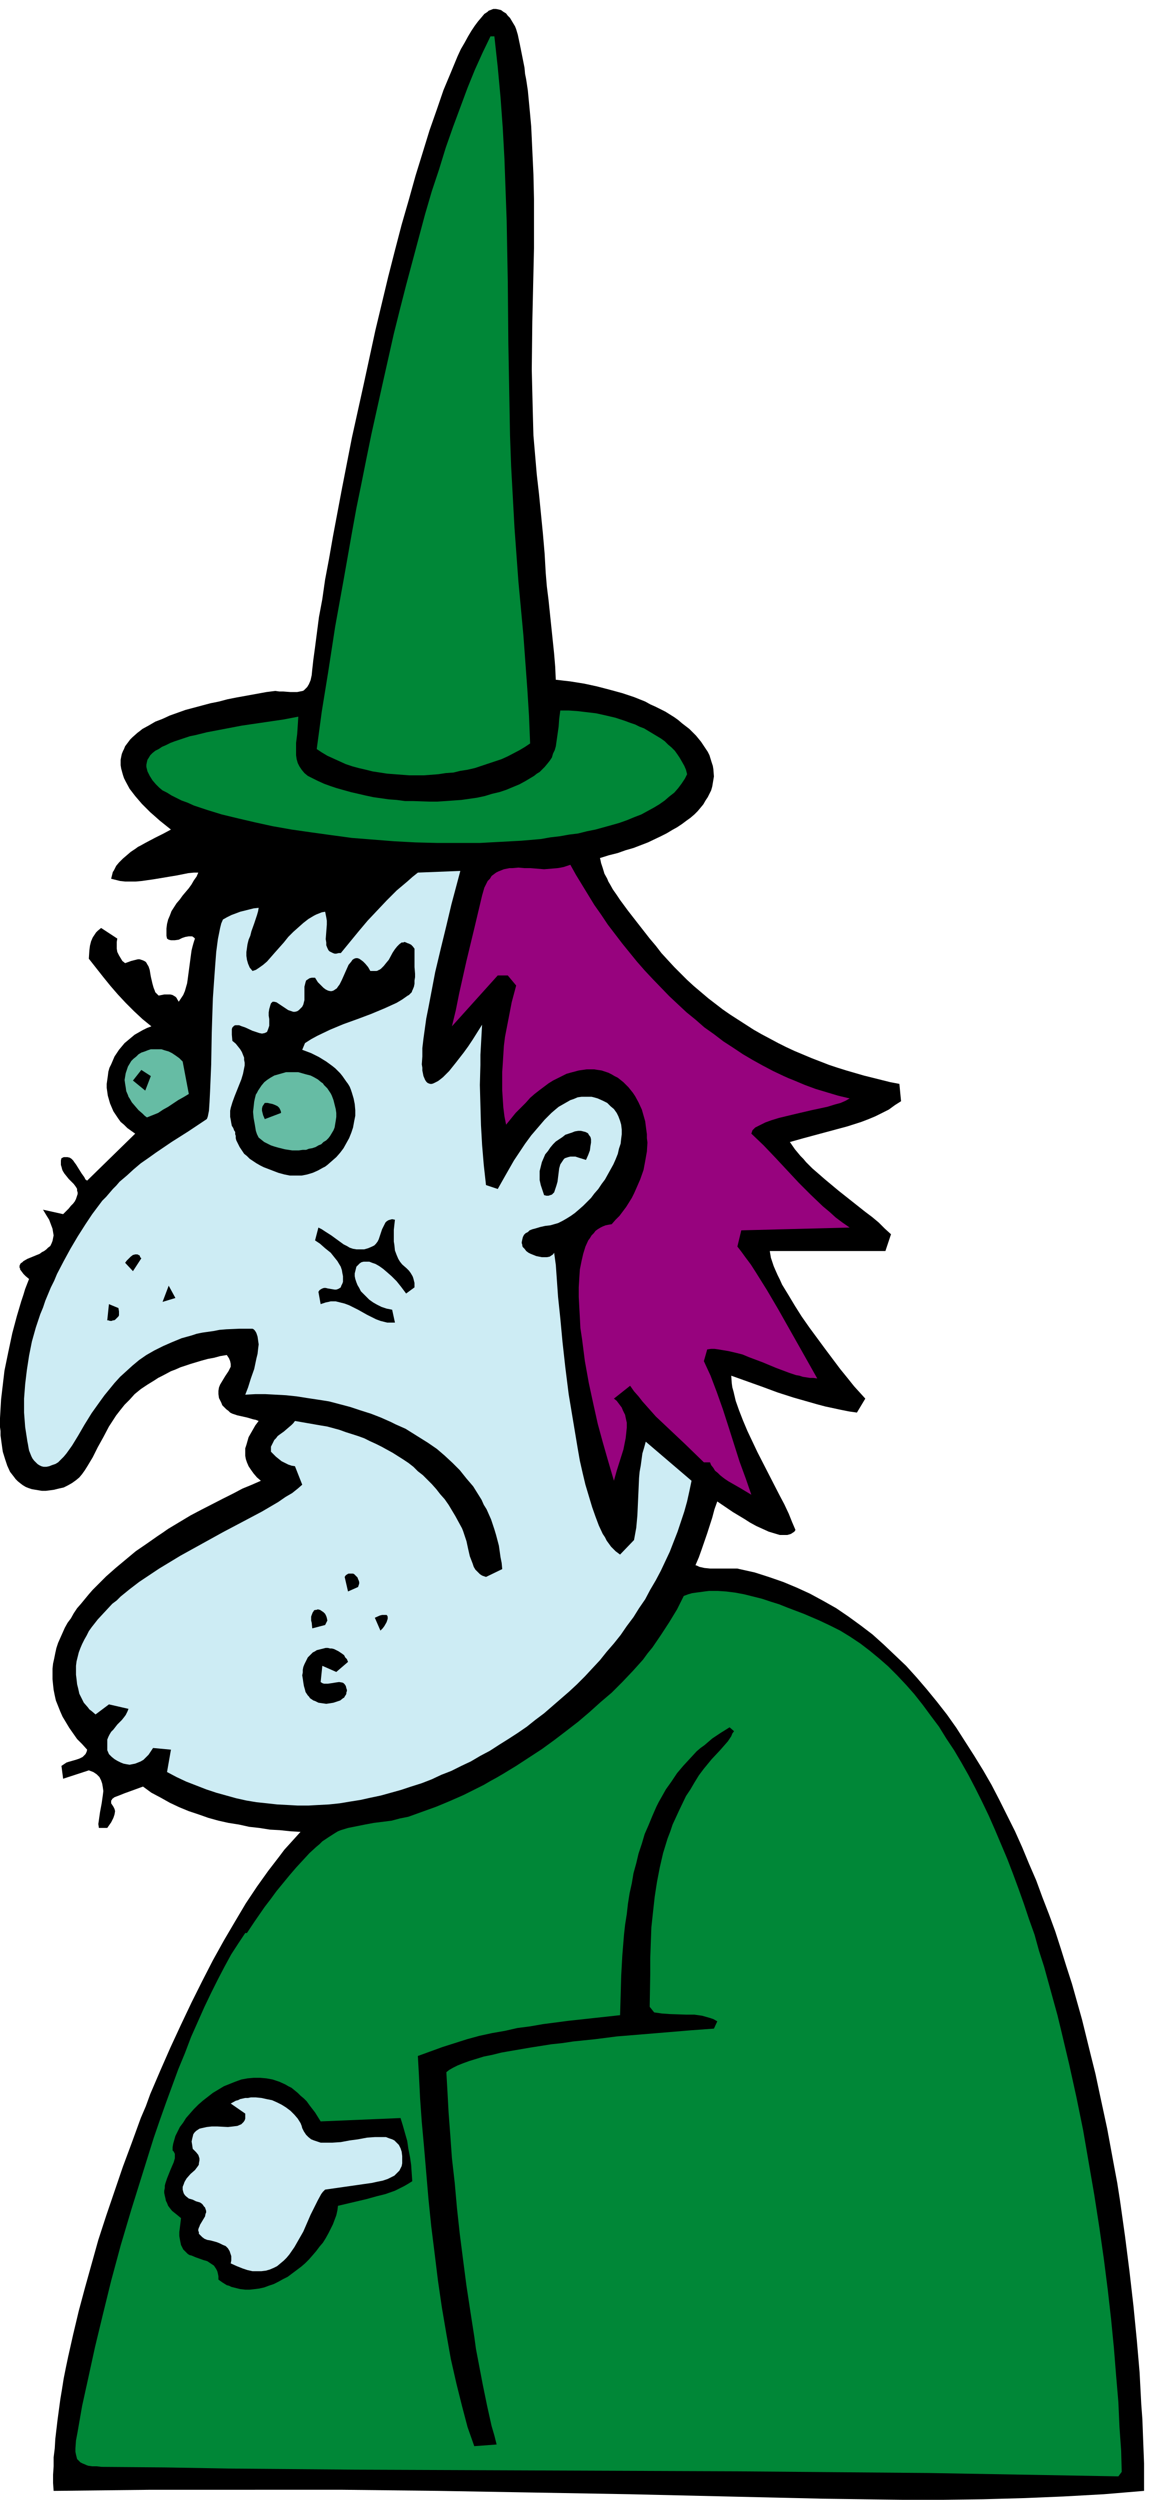
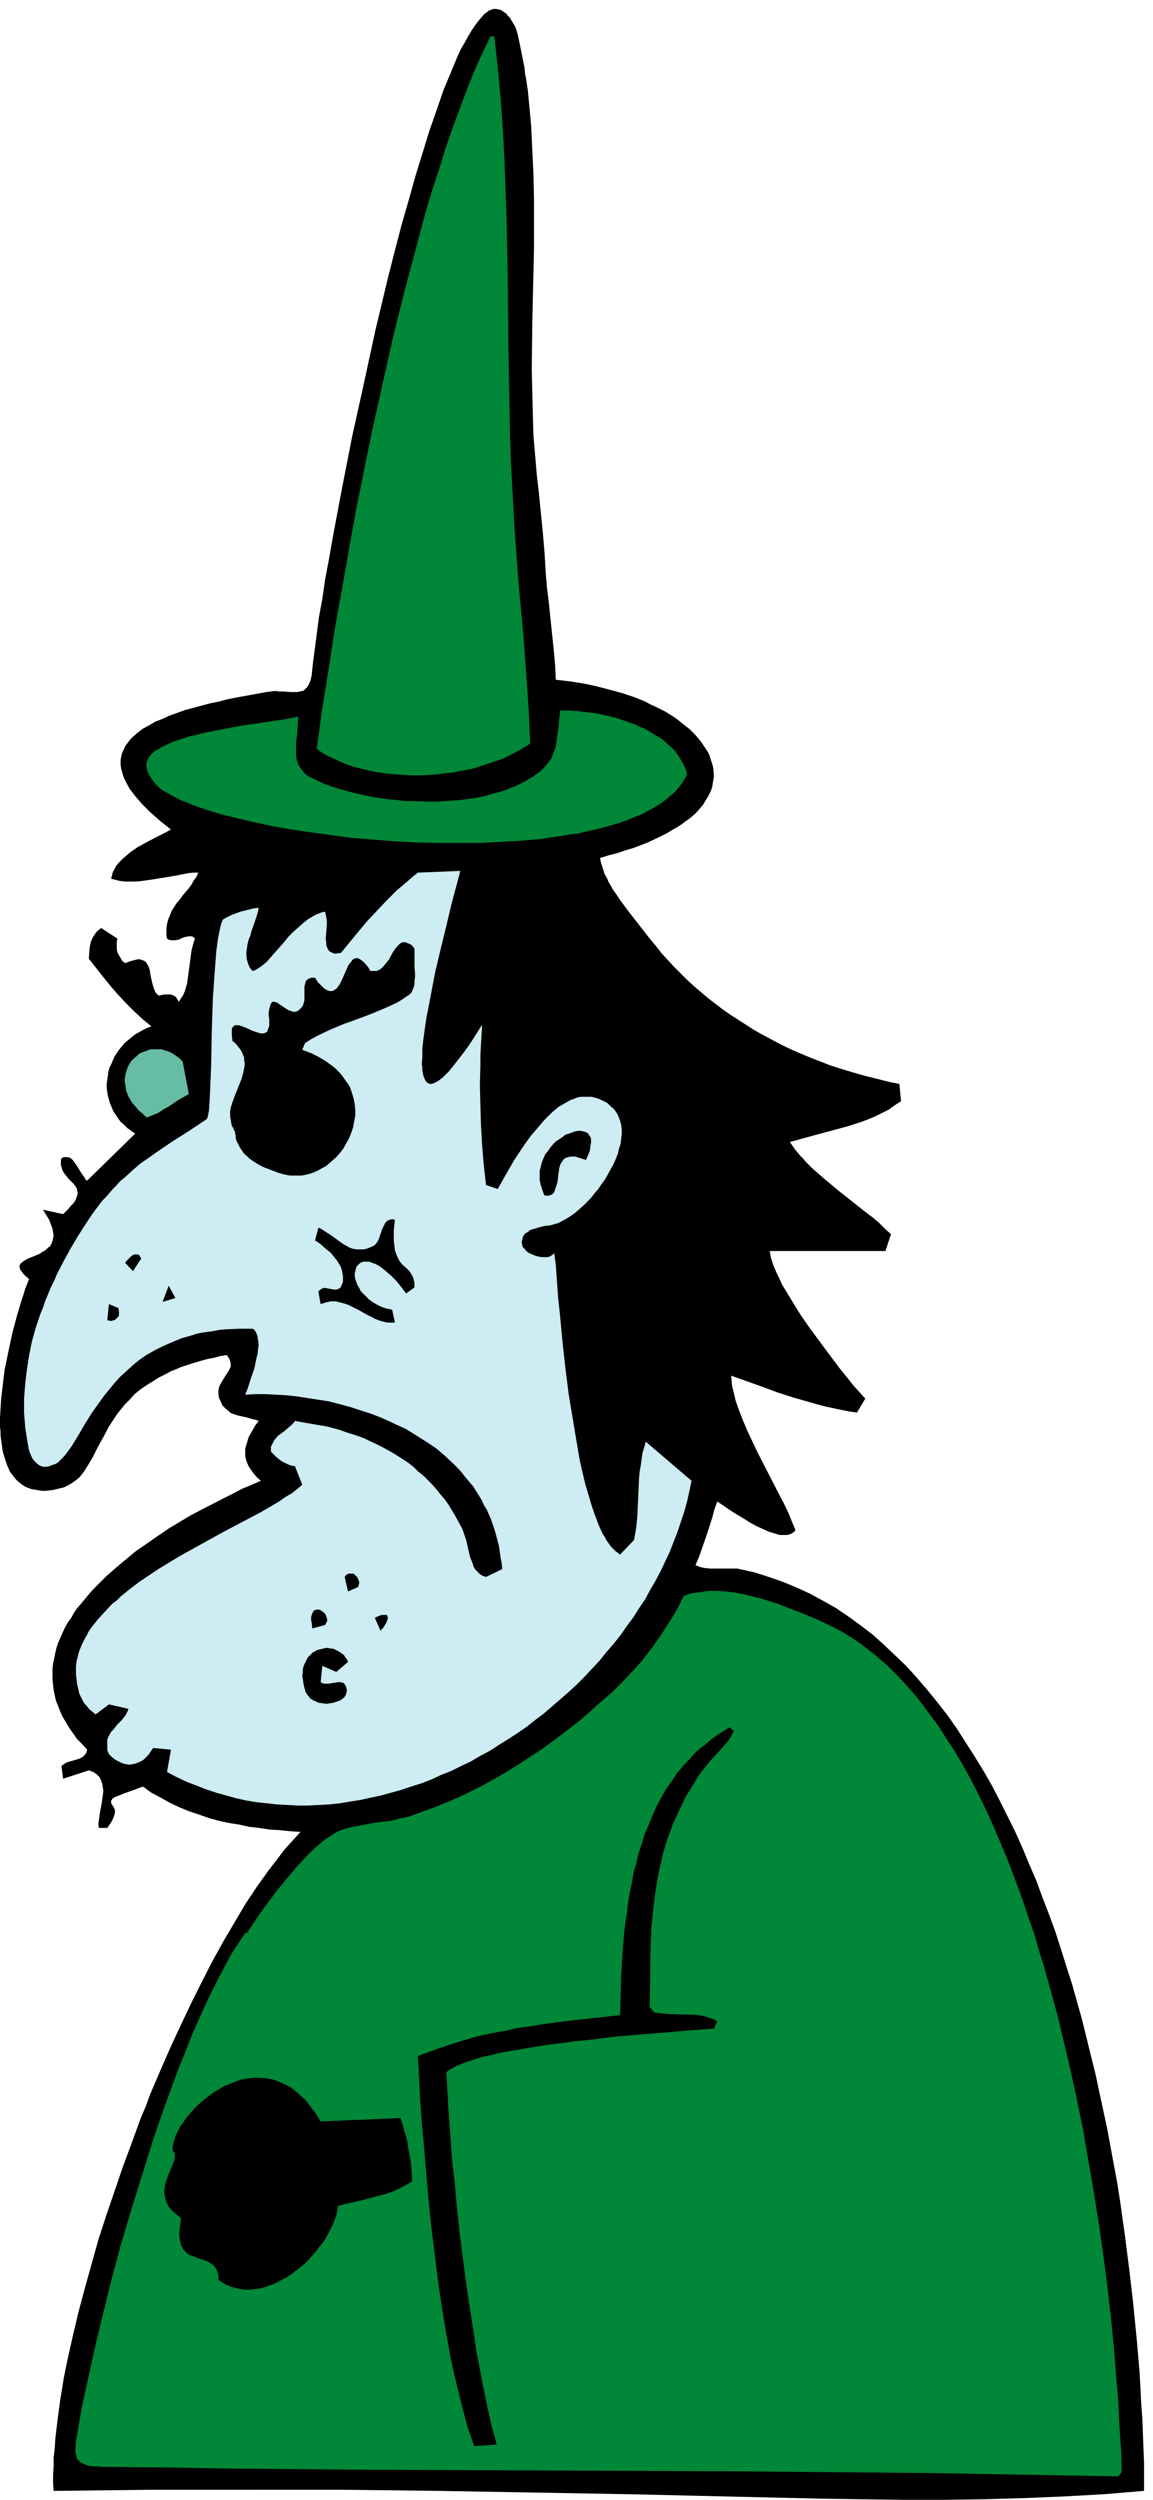
<svg xmlns="http://www.w3.org/2000/svg" fill-rule="evenodd" height="745.333" preserveAspectRatio="none" stroke-linecap="round" viewBox="0 0 2064 4472" width="344">
  <style>.brush1{fill:#000}.pen1{stroke:none}.brush2{fill:#008737}.brush4{fill:#cdecf4}.brush5{fill:#66bca4}</style>
  <path class="pen1 brush1" fill-rule="nonzero" d="m995 1216 26 3 25 4 23 5 23 6 22 6 21 7 20 8 9 5 9 4 18 9 16 10 7 5 7 6 13 10 12 12 9 11 8 12 4 6 3 6 4 13 2 6 1 6 1 13-1 6-1 6-1 6-2 7-3 6-3 6-4 6-4 7-5 6-5 6-6 6-7 6-7 5-8 6-9 6-9 5-10 6-10 5-23 11-13 5-13 5-14 4-14 5-16 4-16 5 1 4 1 5 3 9 3 10 5 9 2 5 3 5 5 9 7 10 6 9 14 19 14 18 25 32 11 13 10 13 11 12 12 13 23 23 12 11 13 11 13 11 13 10 13 10 13 9 14 9 14 9 14 9 14 8 15 8 15 8 14 7 15 7 31 13 31 12 15 5 16 5 31 9 32 8 16 4 16 3 3 31-11 7-11 8-12 6-12 6-12 5-13 5-25 8-26 7-26 7-26 7-25 7 9 13 10 12 5 5 5 6 11 11 23 20 24 20 48 38 12 9 12 10 11 11 11 10-10 30h-207l1 6 1 6 5 15 3 7 4 9 4 8 4 9 11 18 6 10 6 10 12 19 14 20 28 38 27 36 13 16 12 15 20 22-15 25-14-2-15-3-14-3-14-3-15-4-14-4-28-8-28-9-27-10-56-20 1 14 1 7 2 7 4 17 6 17 7 18 8 19 18 38 20 39 19 37 9 17 8 17 6 15 6 14-2 3-3 2-3 2-3 1-4 1h-13l-10-3-10-3-11-5-11-5-11-6-11-7-20-12-28-19-5 14-4 15-9 28-10 29-5 14-6 14 3 1 4 2 9 2 10 1h49l4 1 27 6 25 8 26 9 24 10 24 11 24 13 23 13 22 15 22 16 21 16 20 18 20 19 20 19 19 21 18 21 18 22 18 23 17 24 16 25 16 25 16 26 15 26 14 27 14 28 14 28 13 29 12 29 13 30 11 30 12 31 11 30 10 31 10 32 10 31 9 32 9 32 16 65 8 32 7 33 14 65 12 65 6 32 5 32 9 64 8 63 7 61 6 61 5 58 3 57 2 27 1 27 2 52v49l-36 3-36 3-36 2-36 2-72 3-72 2-72 1h-72l-72-1-72-1-172-4-173-4-171-3-172-3-172-2H268l-86 1-86 1-1-14v-15l1-15v-16l2-16 1-17 4-34 5-37 3-18 3-19 4-20 4-19 9-40 5-21 5-21 11-41 12-43 12-43 14-43 15-44 15-44 16-43 16-44 9-21 8-22 18-42 18-41 19-41 19-40 19-38 19-37 20-36 20-34 19-32 10-15 10-15 10-14 10-14 10-13 10-13 9-12 10-11 19-21-18-1-19-2-18-1-19-3-18-2-18-4-19-3-18-4-18-5-17-6-18-6-17-7-17-8-16-9-17-9-15-11-33 12-10 4-8 3-4 3-1 2-1 1v5l4 6 2 4 1 4-1 6-1 3-1 3-2 4-2 4-7 10h-15l-1-7 1-7 2-14 3-16 2-14 1-8-1-7-1-6-2-6-3-6-2-2-3-3-6-4-8-3-46 15-3-23 3-2 3-2 3-2 3-1 14-4 3-1 3-1 6-3 3-3 2-2 2-4 1-4-9-10-9-9-7-10-7-10-6-10-6-10-4-9-4-10-4-10-2-9-2-10-1-9-1-10v-19l1-9 2-9 2-10 2-9 3-9 8-18 4-9 5-9 6-8 5-9 6-9 7-8 14-17 7-8 8-8 8-8 8-8 17-15 18-15 18-15 19-13 20-14 9-6 10-7 20-12 20-12 19-10 39-20 18-9 17-9 17-7 16-7-7-6-6-7-5-7-4-6-3-7-2-6-1-6v-13l2-6 2-7 2-7 4-7 4-7 4-7 6-8-5-2-5-1-10-3-9-2-9-2-9-3-4-2-3-3-4-3-3-3-4-4-2-5-4-8-1-7v-6l1-6 2-5 3-5 6-10 6-9 2-4 2-4v-5l-1-5-2-5-4-6-12 2-11 3-11 2-11 3-20 6-18 6-9 4-8 3-15 8-8 4-6 4-13 8-12 8-11 9-9 10-9 9-8 10-7 9-13 20-10 19-10 18-9 18-9 15-5 8-5 7-5 6-6 5-7 5-7 4-8 4-9 2-8 2-7 1-8 1h-7l-6-1-6-1-6-1-6-2-5-2-5-3-4-3-5-4-4-4-3-4-7-9-5-11-4-12-4-13-2-14-2-15v-8l-1-7v-16l1-17 1-17 2-17 2-17 2-17 7-34 7-33 8-30 8-27 4-12 3-10 7-18-6-5-4-4-3-4-3-4v-2l-1-1v-4l1-2 1-2 3-2 2-2 7-4 17-7 5-2 4-3 4-2 4-3 3-3 4-3 2-4 2-5 1-5 1-5-1-6-1-6-3-8-3-8-5-8-6-10 36 8 10-10 4-5 4-4 3-4 2-4 1-3 1-3 1-3v-3l-1-3v-3l-1-2-2-3-3-4-9-9-4-5-4-5-3-5-1-3-1-4-1-3v-8l1-4 4-2h7l4 1 3 2 3 3 2 3 3 4 5 8 5 8 5 7 2 4 3 2 86-84-7-5-7-5-6-6-6-5-5-7-4-6-4-6-3-7-3-7-2-7-2-7-1-7-1-7v-7l1-7 1-7 1-8 2-7 3-6 3-7 3-7 4-6 4-6 5-6 5-6 6-5 6-5 6-5 7-4 7-4 8-4 8-3-16-13-15-14-15-15-14-15-13-15-13-16-26-33 1-15 1-8 2-8 3-7 2-3 2-3 2-3 3-3 6-5 29 19-1 6v12l1 6 3 6 3 5 3 5 5 4 11-4 8-2 4-1h3l3 1 3 1 2 1 2 1 2 2 1 2 3 5 2 6 2 12 3 13 2 7 2 5 1 3 2 2 4 4 5-1 5-1h11l4 1 5 3 2 2 1 2 3 5 4-6 4-6 3-7 2-7 2-7 1-7 2-15 2-15 2-15 1-7 2-8 2-7 2-6-2-2-3-2h-6l-6 1-6 2-6 3-7 1h-7l-4-1-3-2-1-5v-13l1-8 2-8 3-7 3-8 9-14 6-7 5-7 11-13 5-7 4-7 5-7 3-7h-8l-10 1-20 4-42 7-21 3-11 1h-19l-9-1-8-2-8-2 1-4 1-4 1-4 2-3 4-8 5-6 7-7 7-6 7-6 9-6 4-3 4-2 9-5 17-9 16-8 13-7-10-8-10-8-9-8-8-7-15-15-6-7-6-7-10-13-7-13-3-6-2-6-3-11-1-6v-10l1-5 1-5 2-5 2-4 2-5 6-8 3-4 4-4 9-8 4-3 5-4 11-6 12-7 13-5 13-6 14-5 14-5 30-8 15-4 15-3 15-4 15-3 55-10 8-1 8-1 7 1h7l13 1h12l5-1 5-1 2-1 2-2 4-4 3-5 3-7 2-9 1-10 2-18 3-22 7-54 6-32 5-35 7-37 7-40 16-85 18-92 21-95 21-97 23-96 12-47 12-46 13-45 12-43 13-42 12-39 13-37 12-35 13-31 12-29 6-13 7-12 6-11 6-10 6-9 6-8 6-7 5-6 6-4 2-2 3-1 5-2h5l5 1 4 1 4 3 5 3 3 4 4 4 3 5 3 5 3 5 2 5 3 10 4 19 4 20 4 20 1 11 2 10 3 20 2 21 2 21 2 22 2 43 2 43 1 44v88l-1 44-2 87-1 86 1 41 1 41 1 36 3 35 3 35 4 35 7 71 3 35 2 35 2 24 3 24 5 48 5 48 2 24 1 23z" />
  <path class="pen1 brush2" fill-rule="nonzero" d="m885 65 6 55 5 54 4 55 3 55 2 55 2 55 1 55 1 55 1 110 2 110 1 55 2 55 3 55 3 55 7 96 9 97 7 96 3 48 2 49-9 6-10 6-21 11-11 5-12 4-12 4-12 4-12 4-13 3-13 2-12 3-14 1-13 2-13 1-13 1h-27l-13-1-13-1-13-1-13-2-13-2-12-3-13-3-11-3-12-4-11-5-11-5-11-5-10-6-9-6 9-67 12-74 12-78 15-83 15-85 8-44 9-44 9-45 9-44 20-90 20-89 11-44 11-43 23-86 11-41 12-41 13-39 12-39 13-37 13-35 13-35 13-32 14-31 14-29h7z" />
  <path class="pen1 brush2" fill-rule="nonzero" d="m1230 1385-4 8-6 9-6 8-7 8-9 7-8 7-10 7-10 6-11 6-11 6-13 5-12 5-14 5-14 4-29 8-15 3-16 4-16 2-17 3-17 2-17 3-35 3-37 2-19 1-18 1h-76l-39-1-38-2-38-3-38-3-37-5-36-5-35-5-34-6-32-7-30-7-29-7-13-4-13-4-24-8-11-5-11-4-18-9-8-5-8-4-6-5-6-6-6-7-5-8-4-8-1-4-1-4v-4l1-5 1-4 2-3 3-5 2-2 2-2 5-4 6-3 6-4 7-3 8-4 8-3 18-6 9-3 10-2 20-5 21-4 42-8 41-6 34-5 26-5-1 16-1 15-2 16v22l1 7 2 7 3 6 4 6 5 6 6 5 8 4 10 5 11 5 11 4 12 4 25 7 13 3 13 3 14 3 14 2 14 2 14 1 15 2h14l30 1h14l15-1 14-1 14-1 14-2 14-2 14-3 13-4 13-3 12-4 12-5 12-5 11-6 10-6 5-3 5-4 5-3 4-4 5-5 5-6 4-5 4-6 2-7 3-6 2-7 1-7 1-7 1-7 2-14 1-14 2-15h15l15 1 17 2 17 2 18 4 17 4 18 6 8 3 9 3 8 4 8 3 15 9 15 9 7 5 6 6 6 5 6 6 5 7 4 6 4 7 4 7 3 7 2 8z" />
-   <path class="pen1" fill-rule="nonzero" style="fill:#97037e" d="m1021 1547 10 18 11 18 11 18 11 18 12 17 12 18 13 17 13 17 26 32 14 16 15 16 29 30 16 15 15 14 16 13 16 14 17 12 17 13 17 11 18 12 17 10 18 10 19 10 19 9 9 4 10 4 19 8 19 7 20 6 20 6 21 5-7 4-9 4-11 3-13 4-28 6-30 7-29 7-13 4-11 4-10 5-4 2-4 2-3 3-2 2-1 3-1 3 22 21 21 22 42 45 21 21 22 21 12 10 11 10 12 9 13 9-194 5-7 29 7 9 8 11 9 12 9 14 20 32 20 34 39 69 31 55-7-1h-6l-13-2-6-2-6-1-12-4-24-9-24-10-24-9-12-5-12-3-13-3-12-2-6-1-7-1h-6l-7 1-6 21 6 13 6 13 11 29 11 31 10 31 20 63 11 30 10 29-10-6-10-6-21-12-6-4-4-3-5-4-4-4-5-4-3-5-4-5-2-5h-11l-34-33-35-33-17-16-16-18-8-9-7-9-8-9-7-10-29 23 5 4 3 4 3 4 3 4 2 5 2 4 2 4 1 5 2 9v9l-1 10-1 9-2 10-2 10-6 19-6 19-5 18-5-17-7-24-8-28-9-33-8-36-8-37-7-39-5-39-3-20-1-19-1-18-1-19v-17l1-17 1-15 3-15 3-13 4-13 5-11 3-4 3-5 4-4 3-4 4-3 5-3 4-2 5-2 5-1 6-1 7-8 7-7 12-16 5-8 5-8 4-8 4-9 7-16 6-17 3-16 3-17 1-16-1-8v-7l-2-15-1-8-2-7-4-14-6-13-6-11-4-6-4-5-4-5-5-5-4-4-5-4-5-4-6-3-5-3-6-3-6-2-6-2-7-1-6-1h-14l-7 1-7 1-15 4-7 2-8 4-8 4-8 4-8 5-8 6-8 6-9 7-8 7-8 9-9 9-9 9-17 21-3-15-2-16-1-15-1-16v-32l1-15 1-16 1-16 2-16 6-31 6-31 8-30-15-18h-18l-82 91 7-29 6-30 13-58 14-58 14-59 2-7 2-7 3-6 3-6 4-4 3-5 4-3 4-3 4-2 5-2 5-2 5-1 5-1h5l11-1 11 1h11l24 2 12-1 12-1 6-1 5-1 6-2 6-2z" />
  <path class="pen1 brush4" fill-rule="nonzero" d="m863 1833-2 36-1 18v18l-1 36 1 36 1 36 1 17 1 18 3 36 4 36 21 7 13-23 16-28 10-15 10-15 11-15 12-14 12-14 6-6 6-6 7-6 6-5 7-4 7-4 7-4 6-2 7-3 7-1h18l4 1 7 2 9 4 8 4 3 3 3 3 6 5 5 7 3 6 3 8 2 7 1 9v8l-1 8-1 9-3 9-2 9-4 10-4 9-5 9-5 9-5 9-6 8-6 9-7 8-6 8-7 7-7 7-8 7-7 6-7 5-8 5-7 4-8 4-7 2-7 2-9 1-9 2-10 3-4 1-5 2-3 3-4 2-3 3-2 4-1 4-1 5v2l1 3v2l1 2 3 3 3 4 4 3 4 2 5 2 5 2 5 1 5 1h9l5-1 3-2 3-2 2-3 3 22 4 57 4 38 4 43 5 45 6 48 4 24 4 24 4 24 4 24 4 23 5 22 5 21 6 20 6 20 6 17 6 16 7 15 4 6 3 6 8 11 4 4 4 4 4 3 4 3 25-26 2-11 2-11 1-11 1-11 2-44 1-23 1-11 2-11 3-22 3-10 3-11 82 70-4 19-4 18-5 18-6 18-6 18-7 18-7 18-8 17-8 17-9 17-10 17-9 17-11 16-10 16-12 16-11 16-12 15-13 15-12 15-14 15-13 14-14 14-14 13-15 13-15 13-15 13-16 12-15 12-16 11-17 11-16 10-17 11-17 9-17 10-17 8-18 9-18 7-17 8-18 7-19 6-18 6-18 5-18 5-19 4-18 4-19 3-18 3-19 2-19 1-18 1h-19l-18-1-19-1-18-2-19-2-18-3-18-4-18-5-18-5-18-6-18-7-18-7-17-8-17-9 7-40-32-3-4 6-4 6-5 5-4 4-5 3-5 2-5 2-5 1-5 1-6-1-5-1-5-2-6-3-5-3-5-4-5-5-3-7v-19l2-5 2-4 3-5 4-4 7-9 8-8 4-5 3-4 3-6 2-5-35-8-24 18-7-6-4-3-3-4-7-8-2-4-2-4-4-8-2-9-2-8-1-9-1-8v-16l1-8 4-16 3-8 3-7 4-8 4-7 4-8 5-7 11-14 13-14 13-14 8-6 7-7 16-13 17-13 18-12 18-12 38-23 38-21 38-21 36-19 34-18 29-17 13-9 12-7 10-8 8-7-13-33-6-1-6-2-6-3-6-3-5-4-5-4-9-9v-9l2-4 2-4 2-4 3-3 3-4 4-3 7-5 7-6 7-6 3-3 3-4 23 4 23 4 12 2 11 3 11 3 11 4 22 7 11 4 10 5 11 5 10 5 20 11 19 12 9 6 9 7 8 8 9 7 8 8 8 8 8 9 7 9 8 9 7 10 12 20 12 22 2 5 2 6 4 12 3 14 3 13 5 13 2 6 3 5 4 4 2 2 2 2 3 2 2 1 6 2 29-14-1-11-2-10-3-21-5-19-3-10-3-9-3-9-4-9-4-9-5-8-4-9-5-8-10-16-12-14-12-15-13-13-14-13-14-12-16-11-16-10-16-10-8-5-9-4-9-4-8-4-18-8-18-7-19-6-18-6-19-5-19-5-19-3-20-3-19-3-19-2-18-1-19-1h-18l-18 1 5-13 5-16 6-17 4-19 2-8 1-9 1-8-1-7-1-7-2-6-1-2-2-3-2-2-2-1h-24l-23 1-12 1-10 2-21 3-10 2-9 3-18 5-17 7-16 7-16 8-14 8-13 9-12 10-11 10-11 10-10 11-9 11-9 11-8 11-15 21-13 21-11 19-11 18-10 14-5 6-5 5-5 5-5 3-6 2-5 2-5 1h-5l-4-1-4-2-3-2-3-3-3-3-3-4-2-4-2-5-2-5-1-5-1-6-1-5-2-13-2-13-1-13-1-13v-25l2-26 3-25 4-26 5-25 7-25 8-24 5-12 4-12 10-24 6-12 5-12 12-23 12-22 13-22 14-22 12-18 12-16 6-8 7-7 12-14 6-6 6-7 13-11 12-11 13-11 13-9 14-10 28-19 30-19 33-22 1-2 1-3 2-10 1-15 1-20 2-48 1-57 1-31 1-30 2-29 2-28 2-26 3-23 2-10 2-10 2-8 3-7 7-4 8-4 16-6 16-4 8-2 9-1-1 6-2 7-5 15-5 14-2 8-3 7-2 8-1 7-1 7v7l1 7 2 7 3 7 5 6 3-1 3-1 6-4 7-5 7-6 7-8 7-8 16-18 8-10 9-9 9-8 9-8 9-7 10-6 4-2 5-2 5-2 6-1 1 5 1 5 1 6v7l-1 13-1 13 1 6v5l2 5 2 4 2 2 2 1 2 1 2 1 3 1h3l4-1h4l32-39 16-19 17-18 17-18 18-18 19-16 9-8 10-8 76-3-16 60-9 38-10 41-10 42-8 42-4 21-4 20-5 36-2 17v15l-1 14 1 6v5l2 10 3 7 2 3 2 2 2 1 3 1h3l3-1 4-2 4-2 4-3 5-4 11-11 12-15 14-18 8-11 8-12 17-27z" />
  <path class="pen1 brush1" fill-rule="nonzero" d="M742 1697v33l1 12v6l-1 6v6l-1 5-2 5-1 2-1 3-3 3-2 2-2 1-10 7-10 6-22 10-24 10-24 9-25 9-24 10-23 11-11 6-11 7-5 12 16 6 14 7 13 8 11 8 5 4 5 5 4 4 4 5 7 10 3 4 3 5 2 5 2 6 3 10 2 10 1 11v10l-2 10-2 11-3 9-4 10-5 9-5 9-3 4-3 4-7 8-8 7-8 7-4 3-4 2-9 5-9 4-10 3-5 1-5 1h-21l-5-1-5-1-11-3-13-5-13-5-6-3-7-4-12-8-5-5-5-4-4-6-2-3-2-3-3-6-3-6-1-4v-4l-1-3v-4l-2-3-1-3-1-2-2-3-1-5-1-6-1-5v-11l1-5 3-10 4-11 4-10 4-10 4-10 3-10 1-5 1-5 1-5v-5l-1-5v-4l-2-5-2-5-3-5-4-5-4-5-6-5-1-11v-10l1-3 2-2 1-1 2-1h7l5 2 6 2 13 6 6 2 6 2 5 1 5-1 2-1 2-1 2-5 2-6v-12l-1-6v-6l1-6 2-7 1-3 3-3h3l4 1 3 2 3 2 6 4 6 4 3 2 3 1 3 1 3 1h3l4-1 3-2 3-3 3-3 2-4 1-4 1-4v-24l1-4 1-4 1-3 3-2 3-2 4-1h6l5 8 5 5 5 5 4 3 4 2 4 1h3l3-1 3-2 3-2 2-3 3-4 4-8 4-9 4-9 4-9 5-6 2-3 3-2 3-1h3l3 1 3 2 4 3 4 4 5 6 4 7h11l3-1 1-1h1l3-2 5-5 4-5 5-6 7-13 4-6 4-5 4-4 4-3h3l2-1 3 1 2 1 3 1 4 2 3 3 3 4z" />
-   <path class="pen1 brush5" fill-rule="nonzero" d="m327 1899 11 58-10 6-9 5-18 12-9 5-9 6-10 4-10 4-4-3-4-4-7-6-6-7-6-7-4-7-2-3-1-3-3-7-1-7-1-6-1-7 1-6 1-6 2-6 2-6 3-5 3-5 4-4 5-4 4-4 5-3 6-2 5-2 6-2h19l6 2 7 2 6 3 6 4 7 5 6 6z" />
-   <path class="pen1 brush1" fill-rule="nonzero" d="m270 1925-10 26-22-18 15-19 17 11z" />
-   <path class="pen1 brush5" fill-rule="nonzero" d="m463 2035-3-6-2-6-1-6-1-6-2-11-1-11 1-9 1-9 1-5 1-4 1-4 2-3 2-4 2-3 4-6 5-6 5-4 6-4 7-4 7-2 7-2 7-2h22l7 2 7 2 8 2 6 3 7 4 6 5 3 2 2 3 6 6 4 6 2 3 2 4 3 8 1 4 1 4 2 8 1 7v7l-1 7-1 6-1 6-2 5-3 5-3 5-3 4-4 4-5 3-4 4-5 2-5 3-6 2-6 1-5 2h-6l-7 1h-12l-13-2-12-3-7-2-6-2-6-3-6-3-5-4-5-4z" />
+   <path class="pen1 brush5" fill-rule="nonzero" d="m327 1899 11 58-10 6-9 5-18 12-9 5-9 6-10 4-10 4-4-3-4-4-7-6-6-7-6-7-4-7-2-3-1-3-3-7-1-7-1-6-1-7 1-6 1-6 2-6 2-6 3-5 3-5 4-4 5-4 4-4 5-3 6-2 5-2 6-2h19l6 2 7 2 6 3 6 4 7 5 6 6" />
  <path class="pen1 brush1" fill-rule="nonzero" d="m503 1991-29 11-3-7-1-4-1-4v-4l1-4 2-3 2-3h5l4 1 5 1 5 2 4 2 3 3 1 2 1 2 1 3v2zm546 84-13-4-6-2h-9l-4 1-3 1-3 1-2 2-2 3-4 6-2 7-1 8-2 16-2 7-2 6-2 6-2 2-2 2-3 1-3 1h-4l-4-1-3-9-3-9-2-9v-16l2-8 2-8 3-7 3-7 5-6 4-6 5-6 5-5 6-4 6-4 5-4 6-2 6-2 5-2 6-1h5l4 1 4 1 4 2 1 1 1 2 3 4 1 4v6l-1 6-1 8-3 8-4 9zm-307 228-15 11-9-12-8-10-9-9-8-7-7-6-7-5-7-4-3-1-3-1-5-2h-10l-4 1-3 2-3 3-1 1-2 2-1 4-1 4-1 4v5l1 5 2 6 2 5 3 5 3 6 5 5 5 5 5 5 7 5 7 4 8 4 9 3 10 2 5 23h-14l-4-1-8-2-8-3-8-4-8-4-16-9-8-4-8-4-8-3-8-2-4-1-4-1h-9l-4 1-5 1-9 3-4-22 2-3 3-2 2-1 3-1h3l4 1 6 1 6 1h3l3-1 2-1 3-2 1-3 2-4 1-3v-10l-1-5-1-6-2-6-3-5-3-5-4-5-4-5-4-5-10-8-9-8-9-6 6-23 6 3 6 4 11 7 11 8 11 8 6 3 5 3 6 2 6 1h14l7-2 7-3 4-2 3-3 3-4 2-4 3-9 3-9 4-8 2-4 2-2 3-2 3-1 4-1 5 1-2 18v21l1 6 1 10 3 8 3 7 3 5 4 5 8 7 4 4 3 4 3 5 1 2 1 3 1 4 1 4v8zm-489-52-15 23-14-15 3-4 3-3 4-4 4-3 4-1h4l2 1 2 1 1 3 2 2zm61 71-23 7 11-29 12 22zm-102 18 1 6v7l-1 2-3 3-3 3-2 1h-2l-2 1h-3l-3-1h-2l3-29 17 7zm429 499-18 8-6-26 2-3 3-2 2-1h8l2 1 2 2 2 2 2 2 1 3 1 2 1 3v3l-1 3-1 3z" />
  <path class="pen1 brush2" fill-rule="nonzero" d="m2008 4422-6 8-113-2-113-2-113-2-114-1-114-1-114-1-228-1-228-1-229-1-227-2-114-2-113-1-9-1h-8l-7-1-3-1-2-1-5-2-4-2-3-3-3-3-1-4-1-4-1-5v-6l1-14 3-16 8-46 11-50 12-55 14-58 15-61 17-63 19-64 10-32 10-32 20-64 11-32 11-31 11-30 11-30 12-29 11-29 12-27 12-27 12-25 12-24 12-23 12-22 13-20 6-9 6-9h3l14-21 18-26 10-13 11-15 23-28 12-14 12-13 12-13 12-11 6-5 5-5 12-8 11-7 5-3 5-2 13-4 15-3 15-3 16-3 16-2 16-2 15-4 15-3 25-9 25-9 12-5 12-5 25-11 24-12 12-6 12-7 11-6 12-7 23-14 23-15 23-15 22-16 21-16 22-17 20-17 20-18 20-17 10-10 9-9 19-20 18-20 8-11 9-11 15-22 15-23 14-23 6-12 6-12 8-3 7-2 7-1 8-1 7-1 8-1h16l15 1 16 2 16 3 16 4 16 4 15 5 16 5 15 6 29 11 28 12 19 9 18 9 18 11 18 12 17 13 17 14 16 14 16 16 16 17 15 17 15 19 14 19 15 20 13 21 14 21 13 22 13 23 12 23 12 24 12 25 11 25 11 26 11 26 10 26 10 27 10 28 9 27 10 28 8 29 9 28 16 58 8 29 7 29 14 59 13 59 12 59 10 58 10 58 9 58 8 56 7 55 6 53 5 51 4 50 4 47 2 45 3 42 1 38z" />
  <path class="pen1 brush1" fill-rule="nonzero" d="m582 2907-23 6-1-10-1-4v-7l1-3 2-5 1-1 1-2 2-1h2l3-1 4 1 3 2 3 2 3 3 2 4 1 3 1 5-1 2-1 2-1 2-1 2zm99 10-10-23 9-4 4-1h8l1 1 1 2v4l-1 3-1 3-4 7-3 4-4 4zm-58 56-21 18-25-11-3 29 3 2 3 1h7l7-1 6-1 7-1 6 1 2 1 2 2 2 3 1 4 1 3v2l-1 3v2l-1 2-2 3-1 2-2 1-5 4-6 2-6 2-6 1-7 1-7-1-7-1-6-3-3-1-3-2-3-2-2-3-2-2-2-3-2-3-1-4-2-7-1-6-1-7-1-6 1-5v-5l1-5 2-5 2-4 2-4 2-4 3-3 3-3 3-3 4-2 3-2 4-1 4-1 4-1 4-1h4l4 1h3l4 1 4 2 4 2 3 2 3 2 4 3 2 4 3 3 2 5zm691 124-3 4-2 5-6 9-7 8-7 8-15 16-14 17-9 12-8 13-7 12-8 12-12 25-6 13-6 13-4 12-5 13-4 13-4 13-6 26-5 26-4 26-3 27-3 28-1 27-1 28v28l-1 59 8 10 7 1 7 1 14 1 29 1h15l7 1 7 1 7 2 7 2 6 2 7 4-6 13-41 3-60 5-73 6-39 5-39 4-20 3-19 2-38 6-35 6-17 3-16 4-15 3-13 4-13 4-11 4-10 4-8 4-7 4-5 4 2 35 2 37 3 40 3 42 5 44 4 45 5 46 6 47 6 46 7 46 7 45 3 22 4 21 8 42 8 39 4 18 4 18 5 17 4 16-40 3-6-17-6-17-5-19-5-19-5-20-5-20-10-44-8-45-8-47-7-48-6-49-6-48-5-49-4-47-4-47-4-44-3-42-2-40-2-36 22-8 11-4 11-4 22-7 22-7 22-6 23-5 23-4 22-5 23-3 23-4 46-6 46-5 46-5 1-35 1-36 2-36 3-37 2-18 3-19 2-18 3-19 4-18 3-18 5-18 4-17 6-18 5-17 7-16 7-17 7-16 4-8 4-7 9-16 10-14 10-15 11-13 12-13 12-13 7-6 7-5 14-12 15-10 16-10 8 7zm-740 698 143-6 4 13 4 14 4 14 2 14 3 15 2 14 2 29-8 5-7 4-16 8-17 6-16 4-18 5-17 4-17 4-17 4-1 8-2 9-3 8-3 8-4 8-4 8-5 9-5 8-6 7-6 8-6 7-7 8-7 7-7 6-8 6-8 6-8 6-8 4-9 5-8 4-9 3-8 3-9 2-8 1-9 1h-8l-9-1-8-2-8-2-4-2-4-1-8-5-7-5v-6l-1-5-1-4-2-4-2-3-2-3-3-2-3-2-3-2-3-2-7-2-14-5-7-3-4-1-3-2-3-3-2-2-3-3-2-4-2-4-1-5-1-5-1-6v-7l1-8 1-8 1-9-6-5-5-4-5-4-4-5-3-4-2-5-2-4-1-5-1-4-1-5v-4l1-5v-4l1-4 3-9 6-15 6-14 2-7v-8l-1-2-1-2-2-2v-6l1-6 2-7 2-7 4-8 4-8 6-8 5-8 7-8 7-8 8-8 8-7 9-7 9-7 10-6 10-6 10-4 10-4 11-4 11-2 11-1h12l11 1 11 2 12 4 11 5 5 3 6 3 11 9 5 5 6 5 5 5 5 7 10 13 10 16z" />
-   <path class="pen1 brush4" fill-rule="nonzero" d="m582 3917-4 4-3 4-6 11-6 12-7 14-13 30-8 14-8 14-9 13-5 6-5 5-6 5-6 5-6 3-7 3-7 2-8 1h-16l-9-2-9-3-10-4-11-5 1-5v-8l-1-3-1-3-1-3-3-5-2-2-2-2-5-2-6-3-5-2-11-3-6-1-5-2-4-3-3-3-3-3v-3l-1-2v-3l1-3 1-2 1-3 3-5 3-5 3-5 1-5 1-2v-3l-1-3-1-3-2-2-2-3-2-2-3-2-7-2-6-3-7-2-5-4-2-2-2-3-1-3-1-4v-5l2-5 1-3 1-2 3-5 7-8 8-7 3-4 3-4 1-2v-2l1-5v-4l-2-6-4-5-3-3-3-3-1-7-1-6 1-5 1-4 1-4 2-3 3-3 3-2 3-2 4-1 9-2 9-1h10l19 1 9-1 8-1 7-3 2-2 2-2 2-3 1-3v-9l-26-18 9-5 4-1 4-2 9-2h5l5-1h9l10 1 9 2 10 2 9 4 8 4 8 5 4 3 4 3 3 3 4 4 6 7 5 8 2 5 1 4 3 6 4 6 4 4 5 4 5 2 6 2 6 2h21l15-1 16-3 15-2 16-3 14-1h20l5 2 6 2 4 2 4 4 2 2 2 2 3 6 2 6 1 8v13l-1 5-2 4-2 4-3 3-3 3-3 3-4 2-8 4-9 3-10 2-9 2-84 12z" />
</svg>